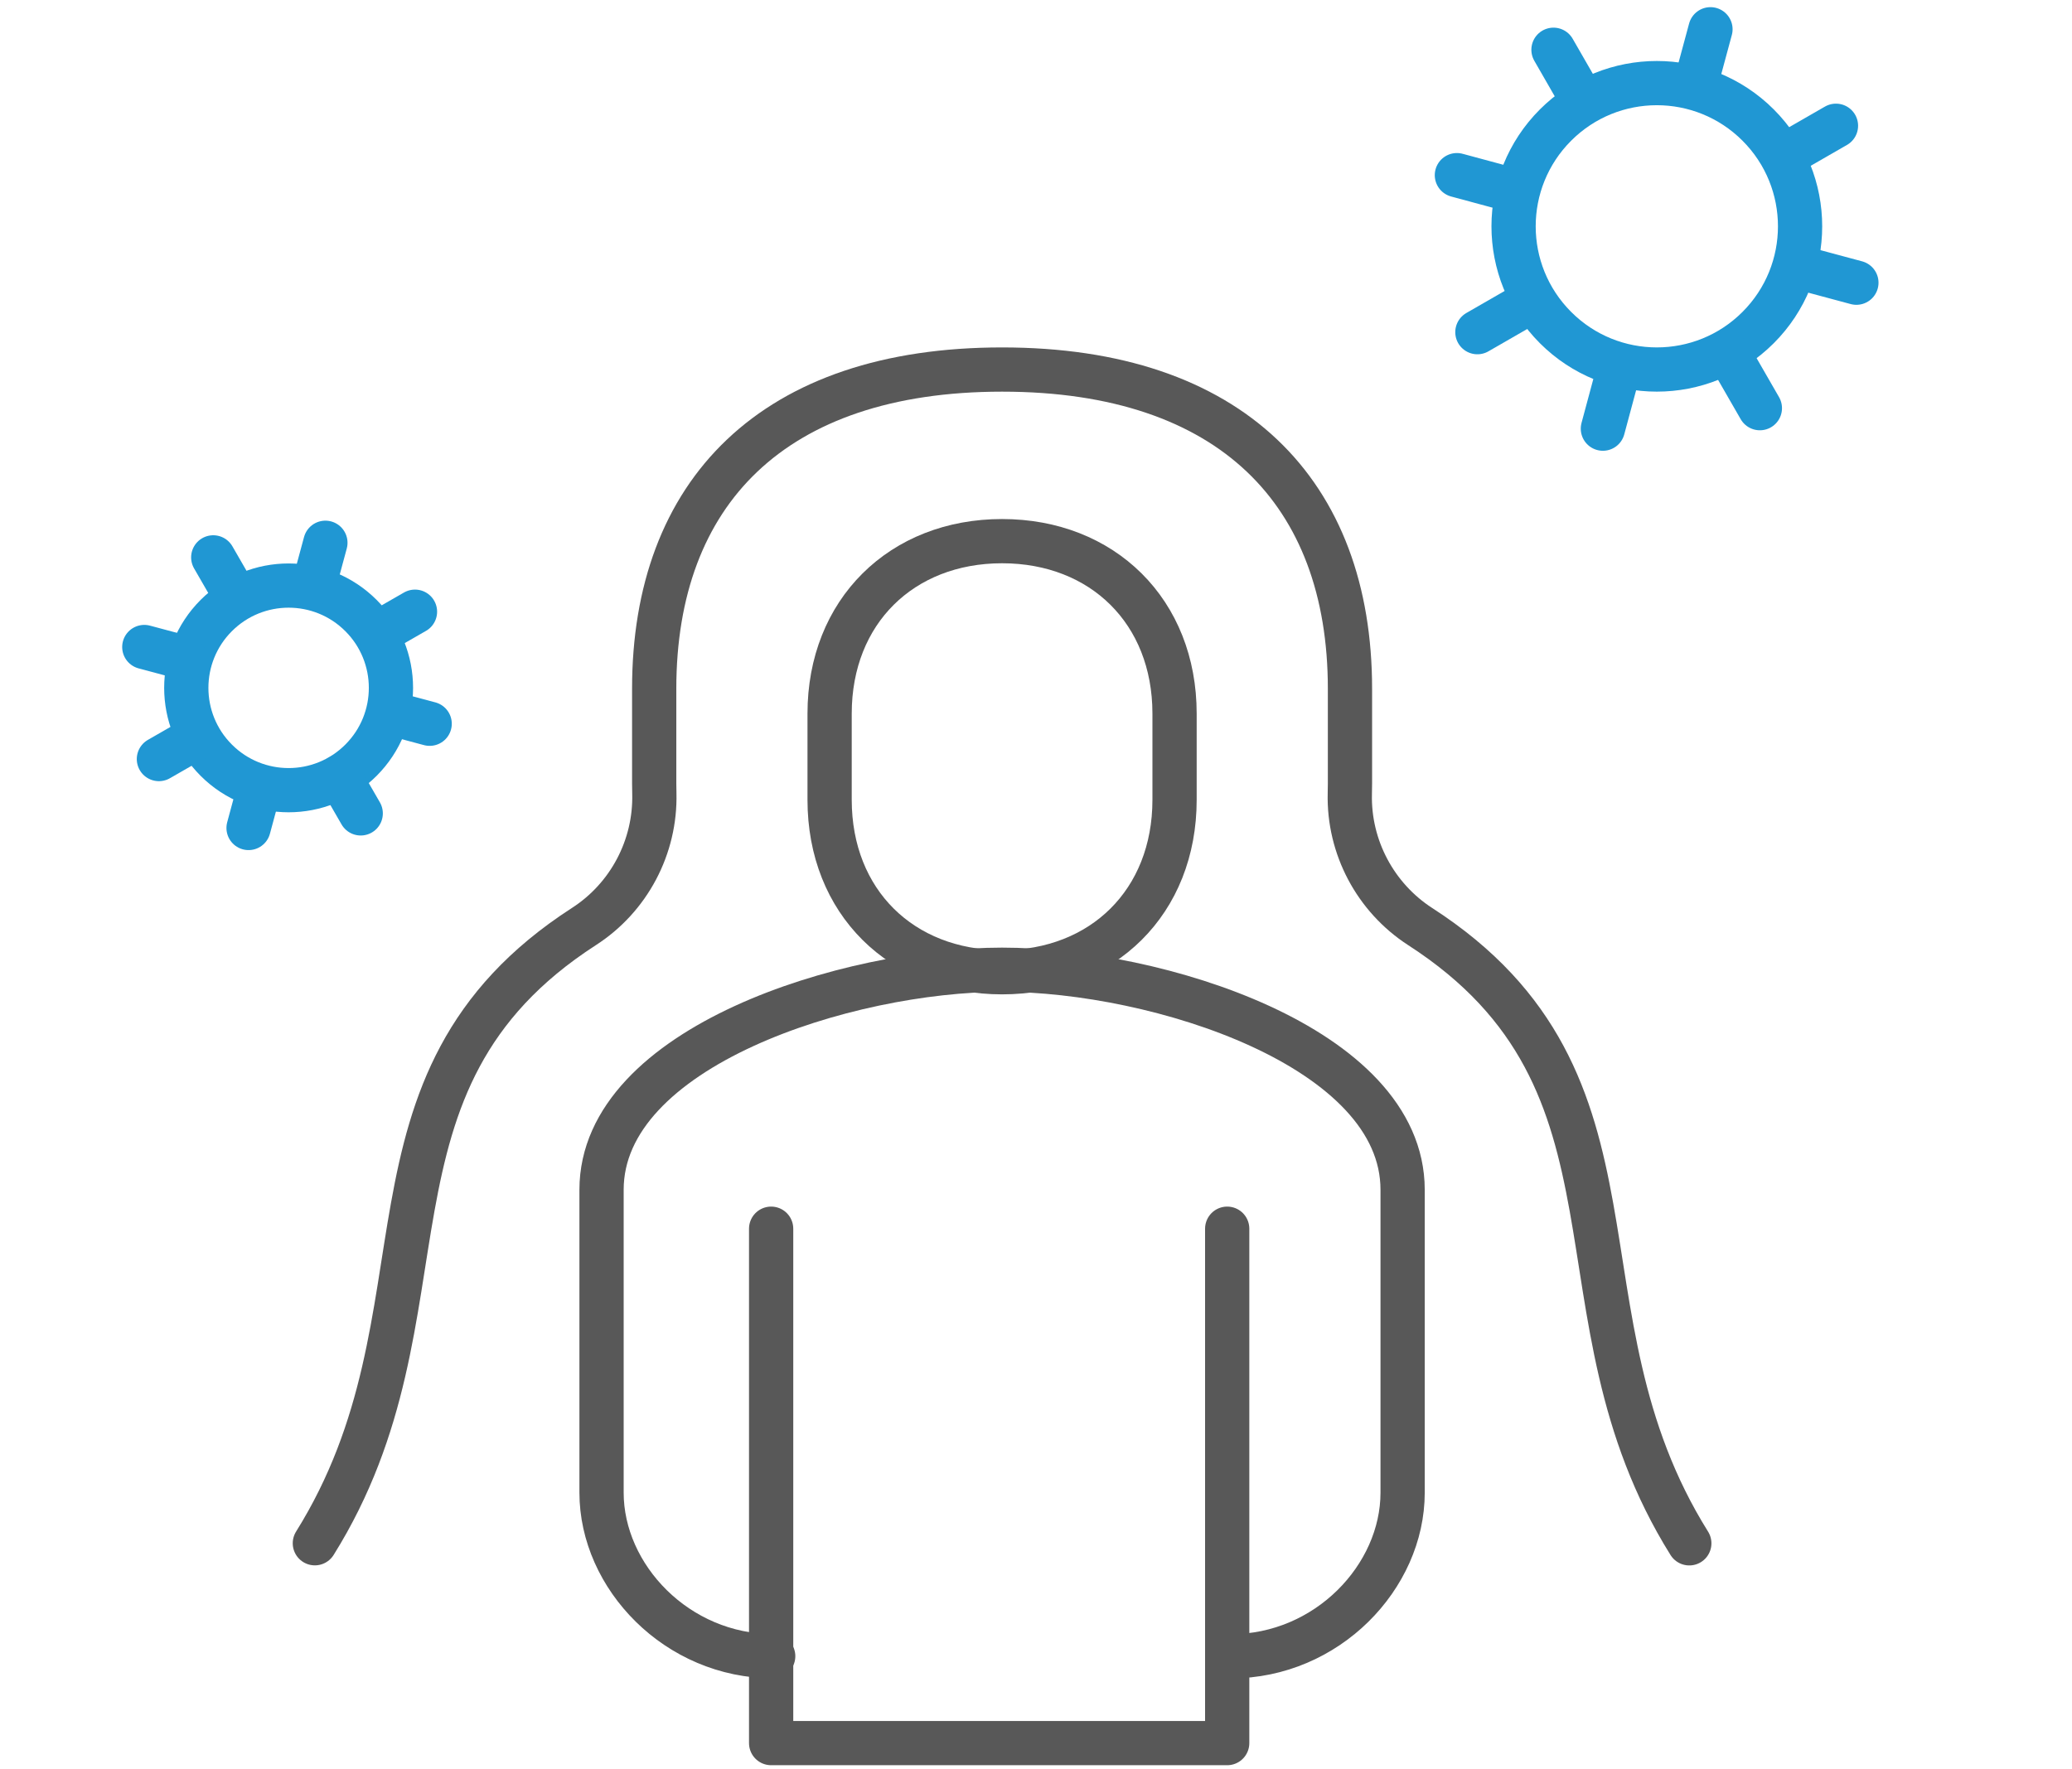
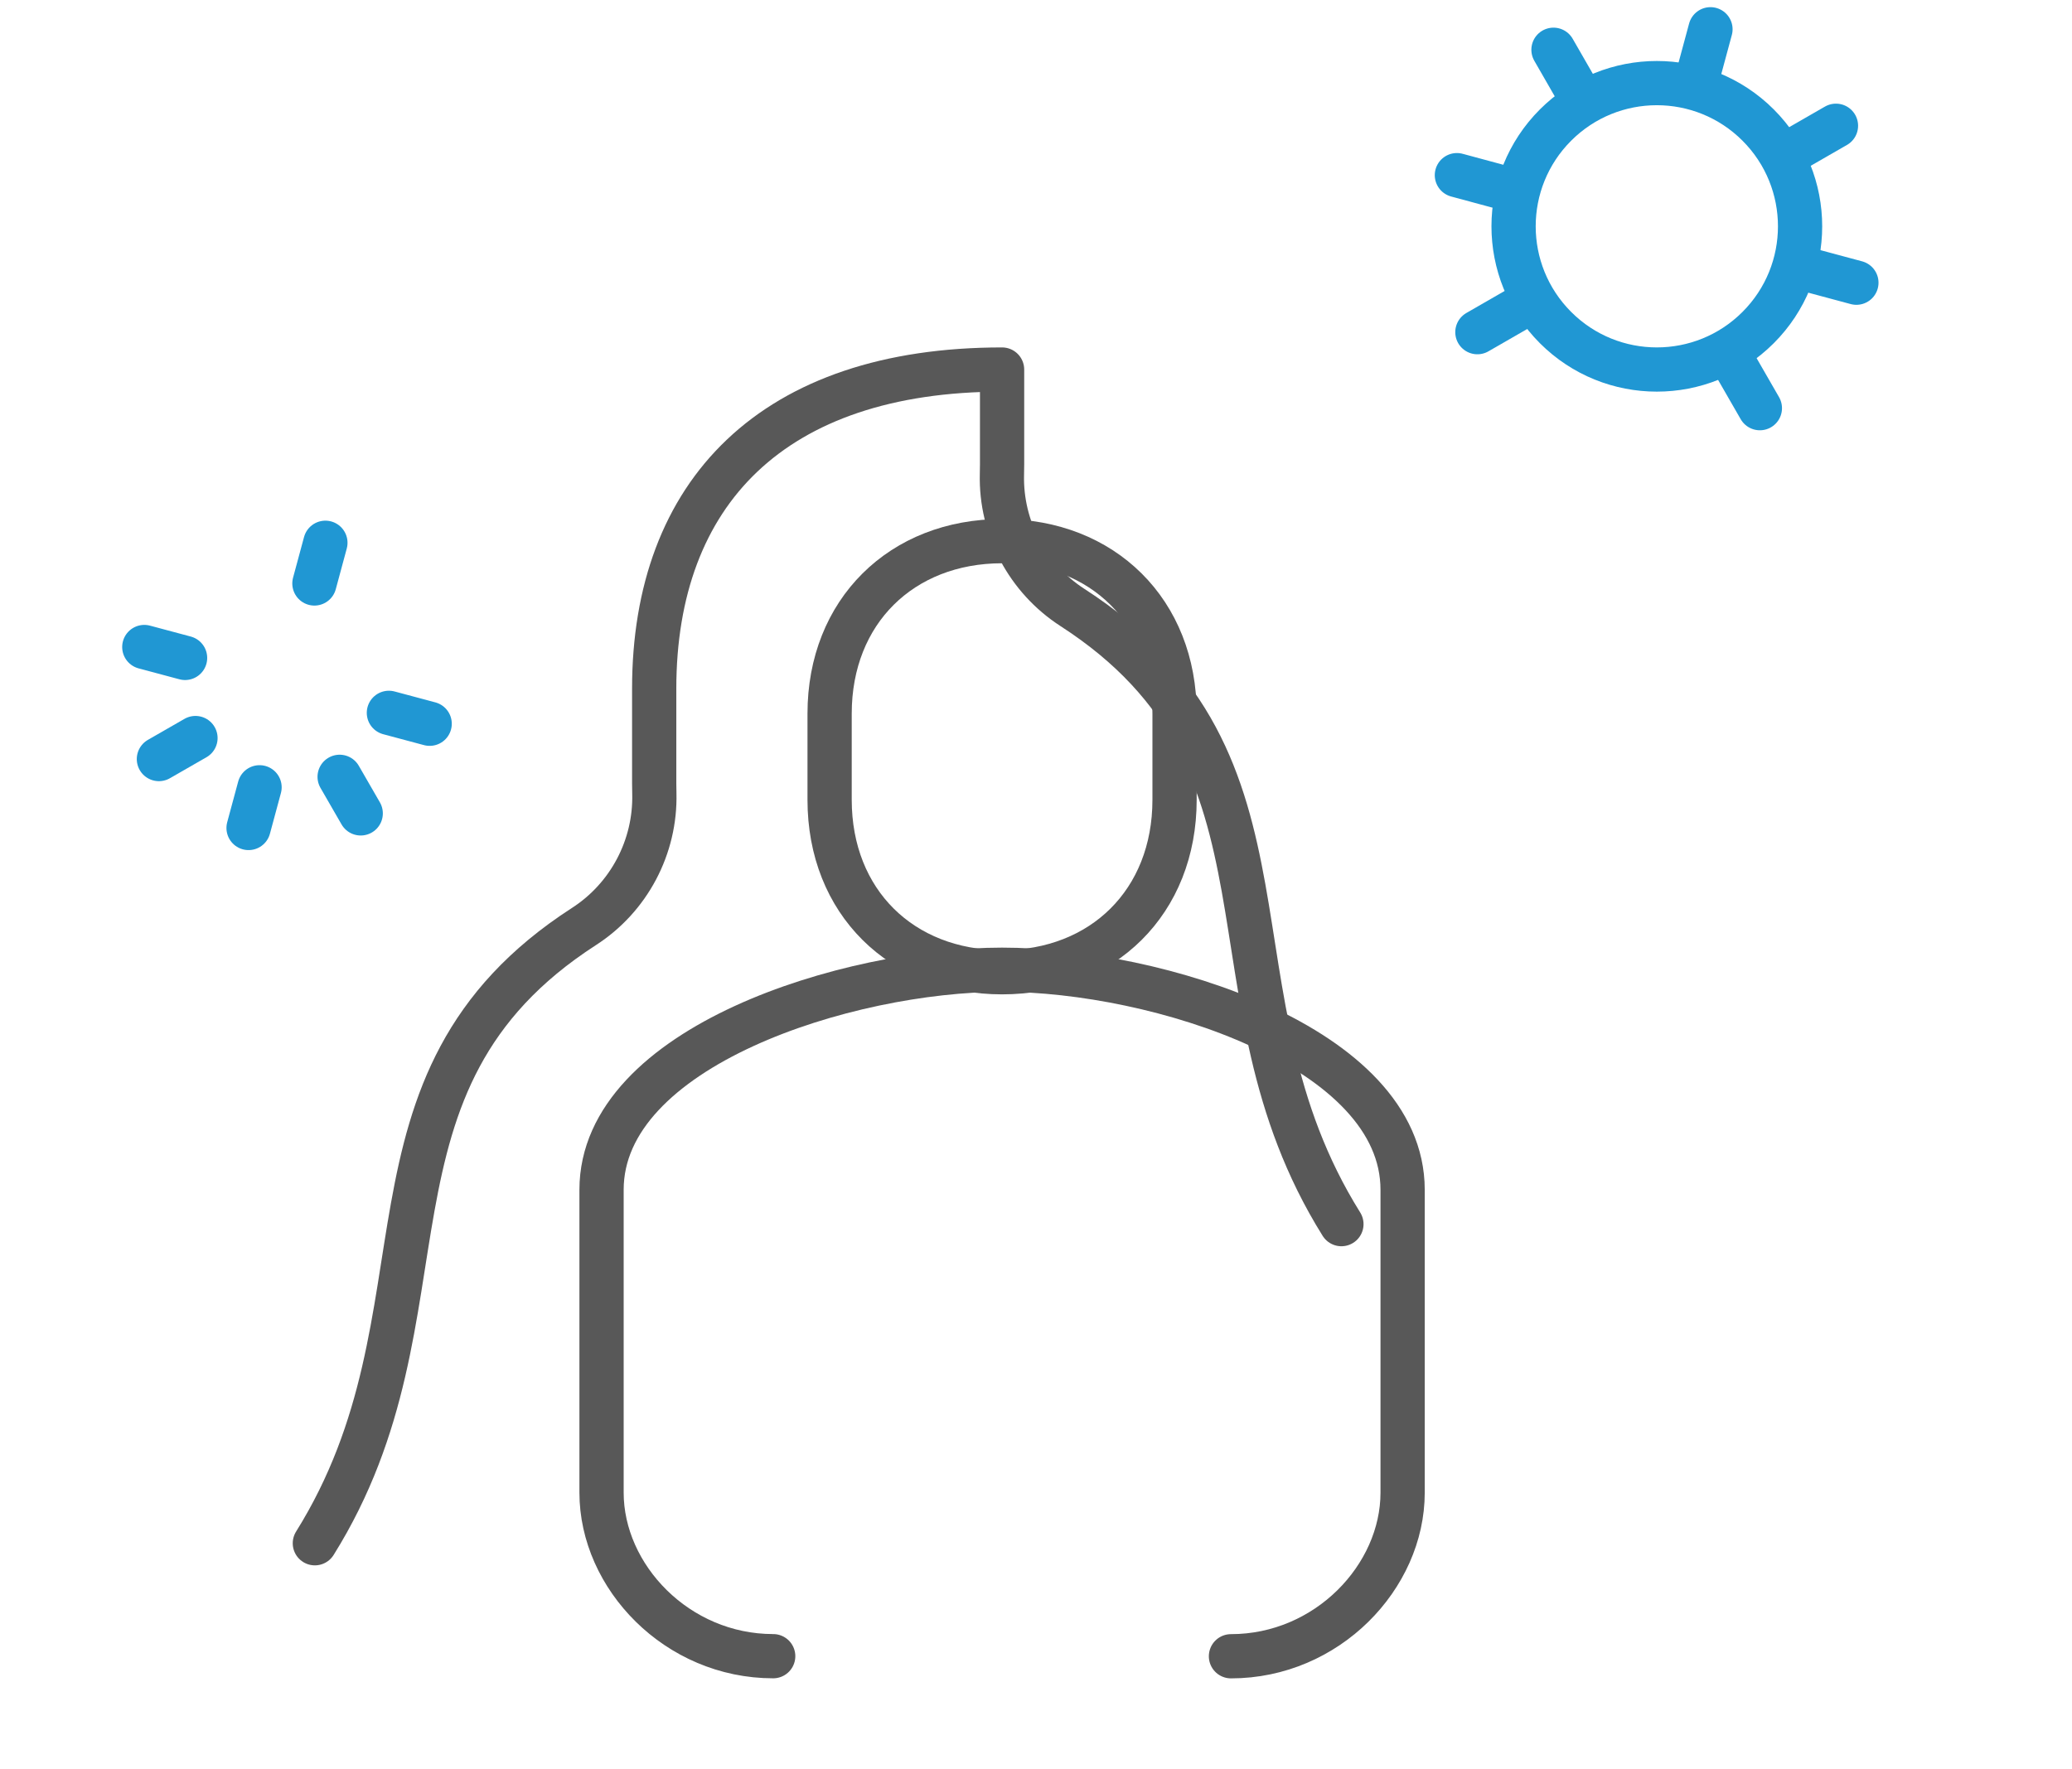
<svg xmlns="http://www.w3.org/2000/svg" xml:space="preserve" style="enable-background:new 0 0 2810 2400;" viewBox="0 0 2810 2400" y="0px" x="0px" id="Layer_3" version="1.1">
  <style type="text/css">
	.st0{fill:none;stroke:#2097D3;stroke-width:60;stroke-linecap:round;stroke-linejoin:round;stroke-miterlimit:10;}
	.st1{fill:none;stroke:#585858;stroke-width:60;stroke-linecap:round;stroke-linejoin:round;stroke-miterlimit:10;}
</style>
  <g>
    <g>
      <ellipse ry="194.3" rx="194.3" cy="306.8" cx="2247.2" class="st0" transform="matrix(0.707 -0.707 0.707 0.707 441.276 1678.865)" />
      <line y2="170.6" x2="2489.9" y1="210.6" x1="2420.4" class="st0" />
      <line y2="553.7" x2="2386.7" y1="484.2" x1="2346.7" class="st0" />
      <line y2="450.6" x2="2003.6" y1="410.6" x1="2073.1" class="st0" />
      <line y2="67.5" x2="2106.8" y1="136.9" x1="2146.7" class="st0" />
      <line y2="39.7" x2="2319.7" y1="117.1" x1="2298.8" class="st0" />
      <line y2="383.5" x2="2517.6" y1="362.7" x1="2440.2" class="st0" />
-       <line y2="581.5" x2="2173.8" y1="504.1" x1="2194.6" class="st0" />
      <line y2="237.6" x2="1975.8" y1="258.5" x1="2053.2" class="st0" />
    </g>
    <g>
-       <ellipse ry="138.8" rx="138.8" cy="933.2" cx="391.6" class="st0" transform="matrix(0.707 -0.707 0.707 0.707 -545.213 550.221)" />
-       <line y2="829.8" x2="562.8" y1="858.3" x1="513.2" class="st0" />
      <line y2="1103.4" x2="489.2" y1="1053.8" x1="460.6" class="st0" />
      <line y2="1029.7" x2="215.5" y1="1001.2" x1="265.1" class="st0" />
-       <line y2="756.1" x2="289.2" y1="805.7" x1="317.8" class="st0" />
      <line y2="736.3" x2="441.3" y1="791.5" x1="426.4" class="st0" />
      <line y2="981.8" x2="582.7" y1="967" x1="527.4" class="st0" />
      <line y2="1123.2" x2="337.1" y1="1068" x1="352" class="st0" />
      <line y2="877.7" x2="195.7" y1="892.5" x1="251" class="st0" />
    </g>
-     <path d="M427,2093.5c195.3-312.5,37-625,364.9-836.6c61-39.3,97.3-107.9,95.5-180.5c-0.1-4.5-0.2-9-0.2-13.5V934.3   c0-266.2,161.1-433,471.8-433s471.8,166.9,471.8,433v128.7c0,4.5-0.1,9-0.2,13.5c-1.8,72.5,34.6,141.1,95.5,180.5   c327.9,211.6,169.6,524.1,364.9,836.6" class="st1" />
+     <path d="M427,2093.5c195.3-312.5,37-625,364.9-836.6c61-39.3,97.3-107.9,95.5-180.5c-0.1-4.5-0.2-9-0.2-13.5V934.3   c0-266.2,161.1-433,471.8-433v128.7c0,4.5-0.1,9-0.2,13.5c-1.8,72.5,34.6,141.1,95.5,180.5   c327.9,211.6,169.6,524.1,364.9,836.6" class="st1" />
    <g>
      <path d="M1048.6,2246.7c-130.4,0-232.8-107.7-232.8-221.9V1614c0-193.9,333.5-298.5,543.2-298.5l0,0    c209.7,0,543.2,104.6,543.2,298.5v410.9c0,114.2-102.4,221.9-232.8,221.9" class="st1" />
-       <path d="M1045.8,1666.8c0,0,0,630.4,0,697.8h618.5c0-67.4,0-697.8,0-697.8" class="st1" />
      <path d="M1359,1318.9c136.3,0,233.9-95.5,233.9-233.9V968c0-138.4-97.6-233.9-233.9-233.9    c-136.3,0-233.9,95.5-233.9,233.9v117C1125.1,1223.4,1222.7,1318.9,1359,1318.9z" class="st1" />
    </g>
  </g>
</svg>